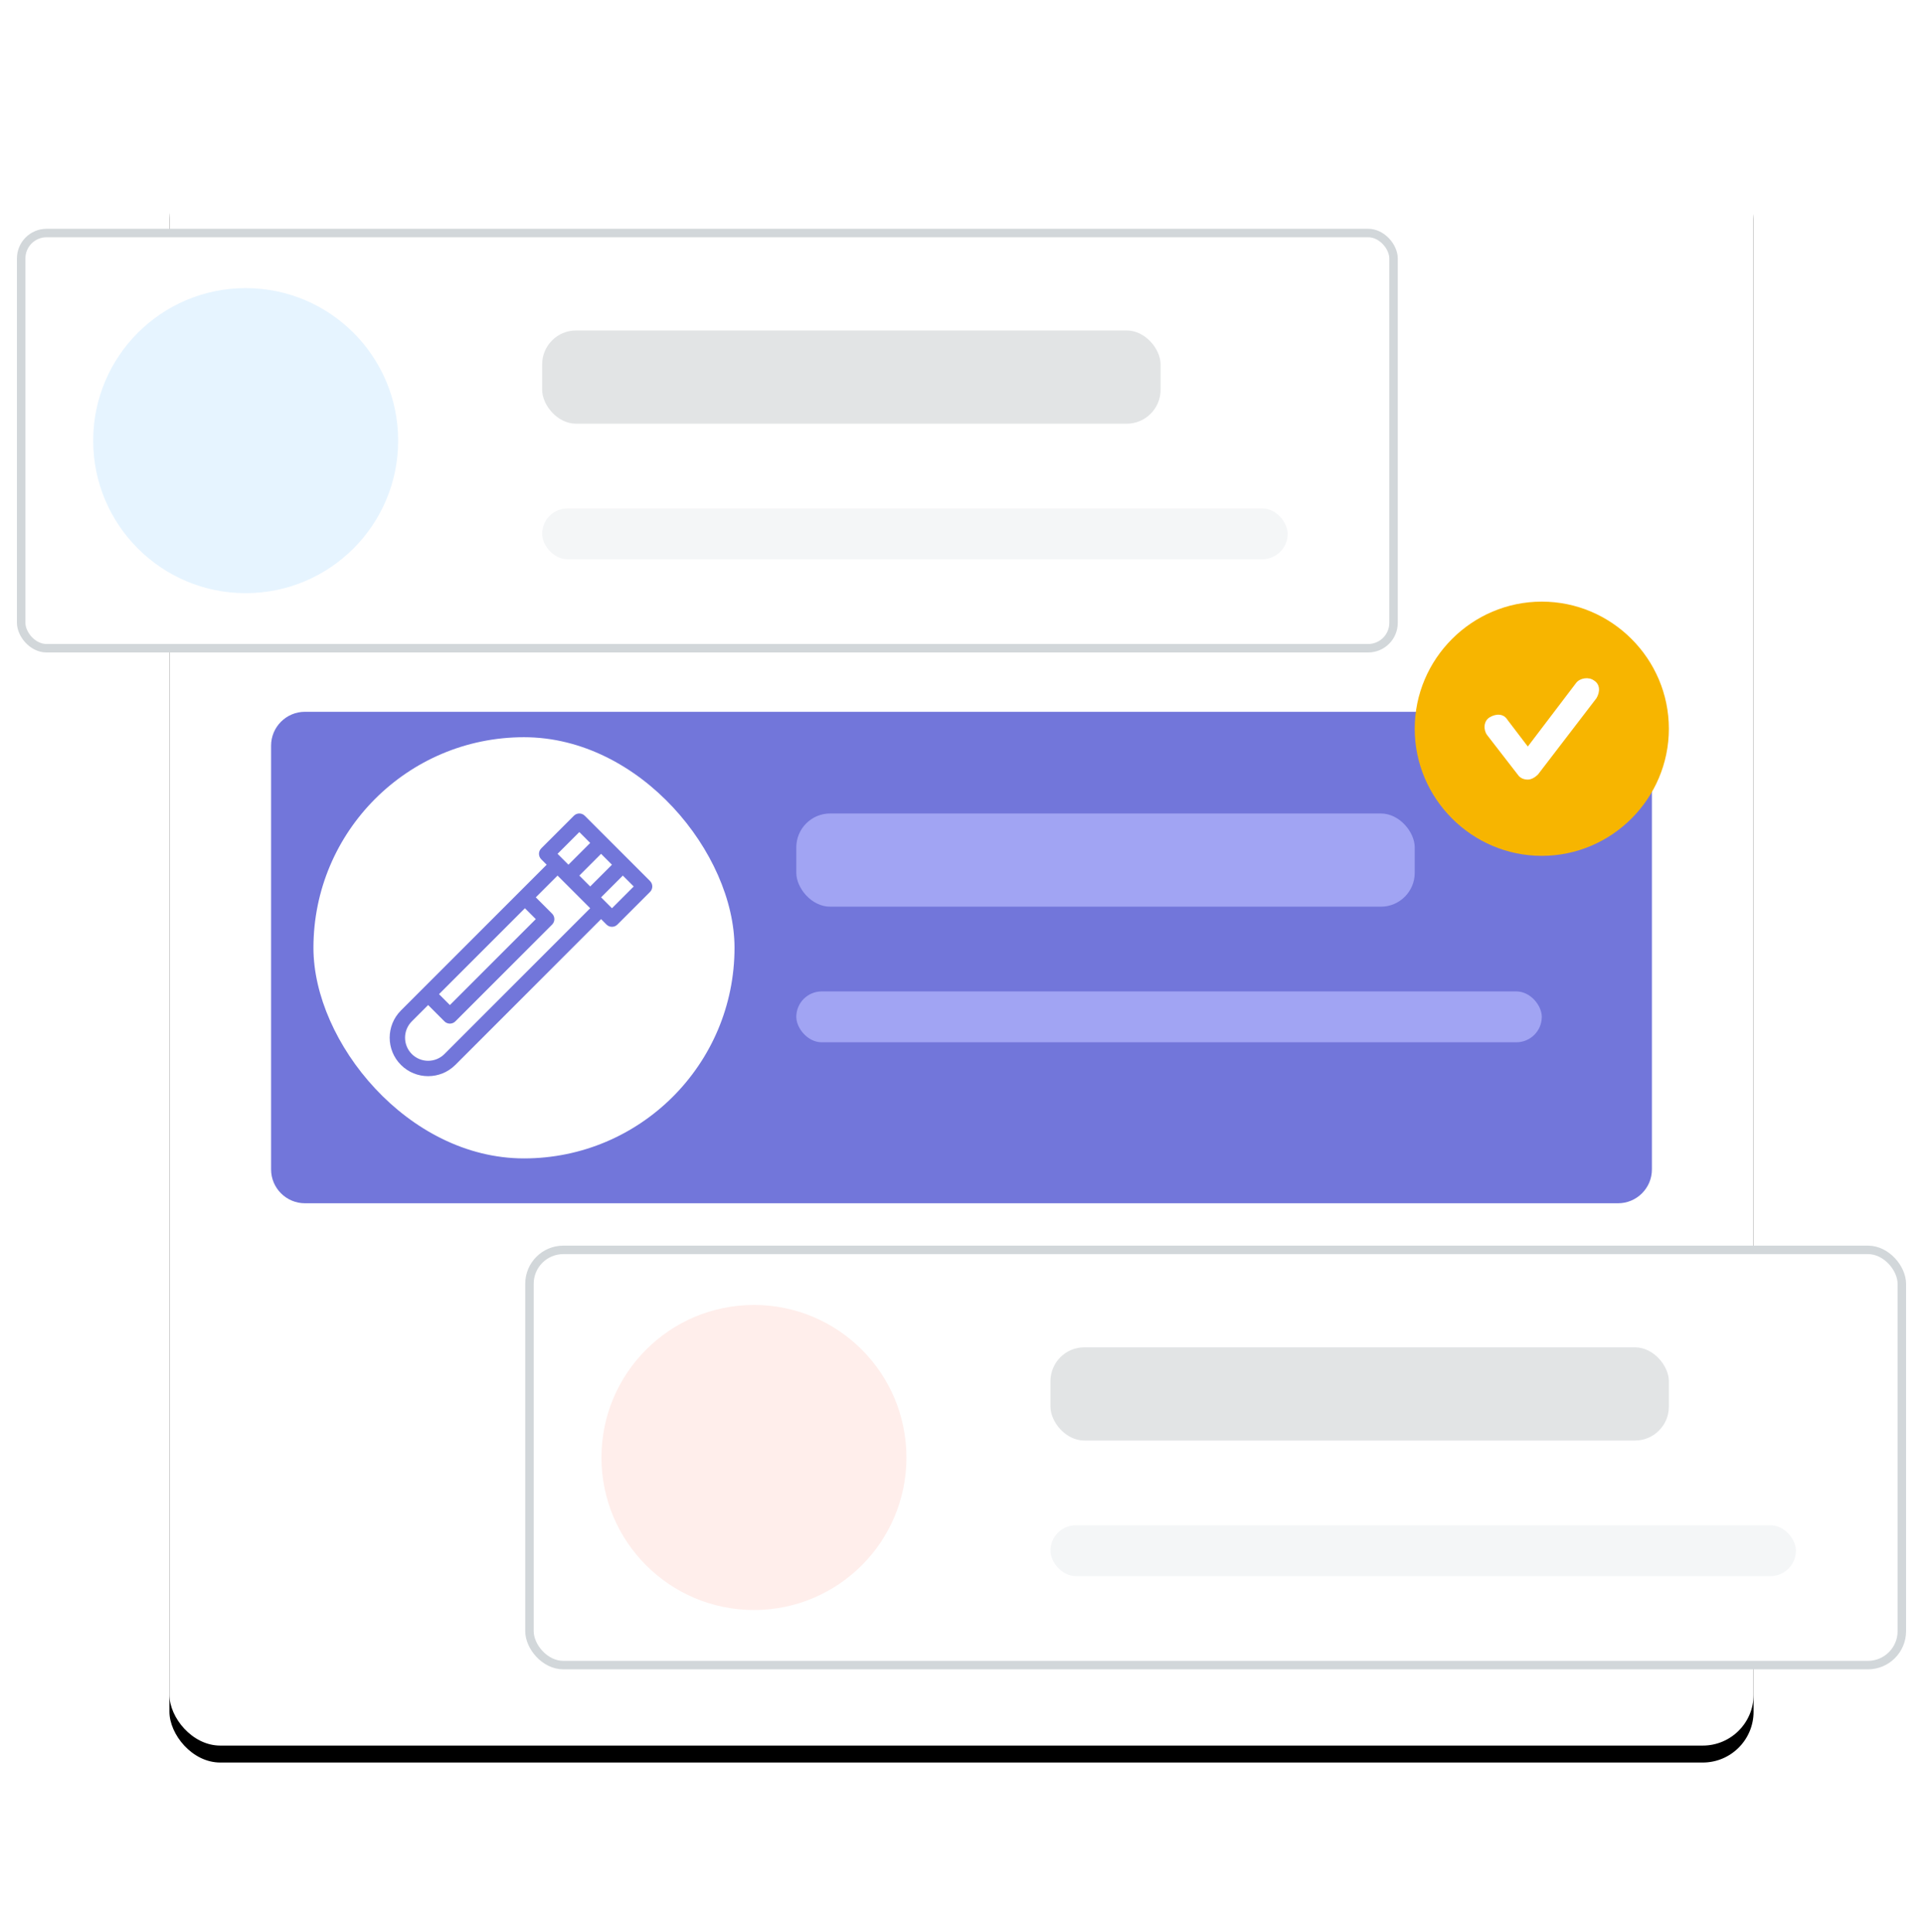
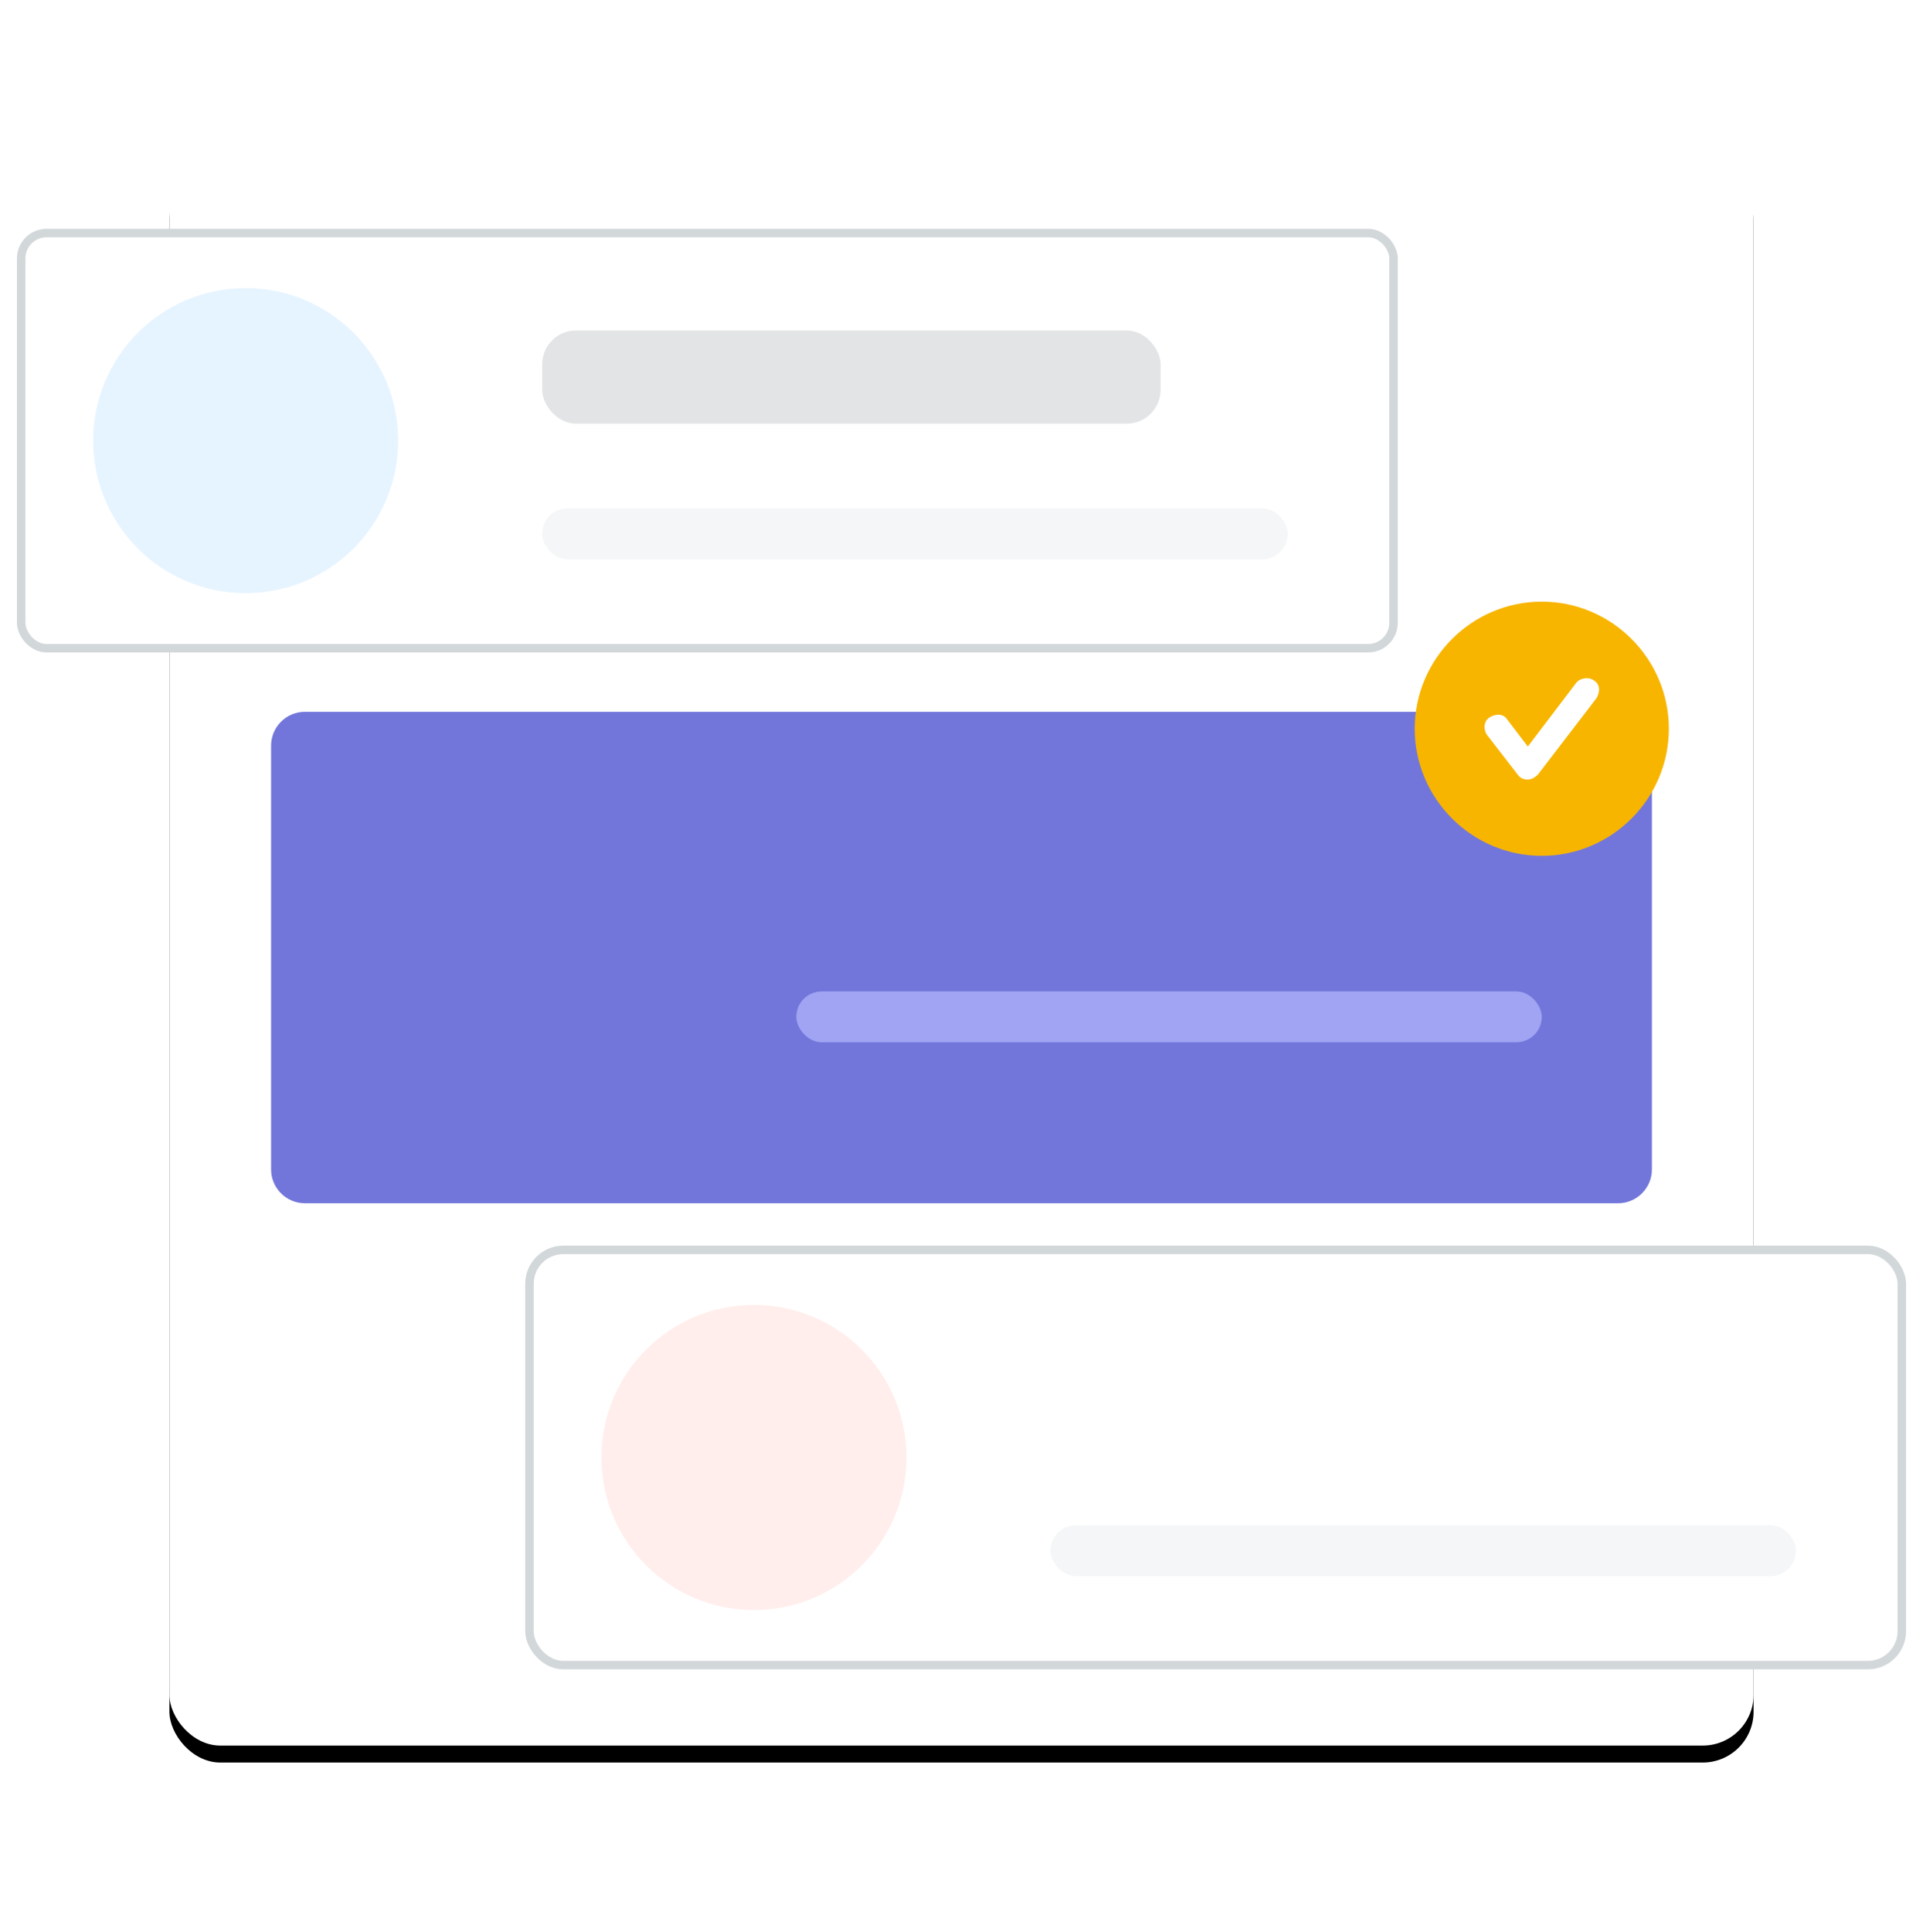
<svg xmlns="http://www.w3.org/2000/svg" xmlns:xlink="http://www.w3.org/1999/xlink" width="227px" height="228px" viewBox="0 0 227 228" version="1.1">
  <title>Group 43</title>
  <defs>
    <rect id="path-1" x="18" y="0" width="187" height="188" rx="6" />
    <filter x="-16.6%" y="-15.4%" width="133.2%" height="133.0%" filterUnits="objectBoundingBox" id="filter-2">
      <feOffset dx="0" dy="2" in="SourceAlpha" result="shadowOffsetOuter1" />
      <feGaussianBlur stdDeviation="10" in="shadowOffsetOuter1" result="shadowBlurOuter1" />
      <feColorMatrix values="0 0 0 0 0   0 0 0 0 0   0 0 0 0 0  0 0 0 0.1 0" type="matrix" in="shadowBlurOuter1" />
    </filter>
    <circle id="path-3" cx="18" cy="18" r="18" />
    <circle id="path-5" cx="18" cy="18" r="18" />
  </defs>
  <g id="Page-1" stroke="none" stroke-width="1" fill="none" fill-rule="evenodd">
    <g id="Lab-Workflow-Management-System" transform="translate(-455, -6365)">
      <g id="Group-41" transform="translate(457, 6383)">
        <g id="Rectangle" fill-rule="nonzero">
          <use fill="black" fill-opacity="1" filter="url(#filter-2)" xlink:href="#path-1" />
          <use fill="#FFFFFF" xlink:href="#path-1" />
        </g>
        <g id="Group-35" transform="translate(0, 9)">
          <rect id="Rectangle" stroke="#D2D7DA" fill="#FFFFFF" x="0.5" y="0.5" width="162" height="49" rx="3" />
          <g id="Clipped" transform="translate(9, 7)">
            <mask id="mask-4" fill="white">
              <use xlink:href="#path-3" />
            </mask>
            <use id="Oval" fill="#E6F4FF" xlink:href="#path-3" />
          </g>
          <g id="Group-34" transform="translate(62, 12)" fill-rule="nonzero" opacity="0.524">
            <rect id="Rectangle" fill="#C7CBCE" x="0" y="0" width="73" height="11" rx="4" />
            <rect id="Rectangle" fill="#EAEDF0" x="0" y="21" width="88" height="6" rx="3" />
          </g>
        </g>
        <g id="Group-35-Copy" transform="translate(60, 129)">
          <rect id="Rectangle" stroke="#D2D7DA" fill="#FFFFFF" x="0.5" y="0.5" width="162" height="49" rx="4" />
          <g id="Clipped" transform="translate(9, 7)">
            <mask id="mask-6" fill="white">
              <use xlink:href="#path-5" />
            </mask>
            <use id="Oval" fill="#FFEEEB" xlink:href="#path-5" />
          </g>
          <g id="Group-34" transform="translate(62, 12)" fill-rule="nonzero" opacity="0.524">
-             <rect id="Rectangle" fill="#C7CBCE" x="0" y="0" width="73" height="11" rx="4" />
            <rect id="Rectangle" fill="#EAEDF0" x="0" y="21" width="88" height="6" rx="3" />
          </g>
        </g>
        <g id="Group-35-Copy-2" transform="translate(30, 66)">
          <path d="M4,0 L159,0 C161.209,-4.05812251e-16 163,1.791 163,4 L163,54 C163,56.209 161.209,58 159,58 L4,58 C1.791,58 3.82325518e-15,56.209 0,54 L0,4 C-2.705415e-16,1.791 1.791,3.07034751e-15 4,0 Z" id="Rectangle" fill="#7276DA" />
          <g id="Group-36" transform="translate(5, 3)" fill-rule="nonzero">
-             <rect id="Rectangle" fill="#FFFFFF" x="0" y="0" width="49.706" height="49.706" rx="24.853" />
            <path d="M32.028,9.266 C31.673,8.911 31.098,8.911 30.744,9.266 L26.89,13.119 C26.536,13.474 26.536,14.049 26.89,14.403 L27.532,15.046 L10.328,32.25 C8.557,34.021 8.557,36.902 10.328,38.672 C12.098,40.442 14.979,40.443 16.75,38.672 L33.954,21.467 L34.596,22.11 C34.951,22.464 35.526,22.464 35.881,22.11 L39.734,18.256 C40.089,17.902 40.089,17.327 39.734,16.972 C39.29,16.528 32.489,9.728 32.028,9.266 Z M31.386,16.33 L33.954,13.761 L35.239,15.046 L32.67,17.614 L31.386,16.33 Z M31.386,11.192 L32.67,12.477 L30.101,15.046 L28.817,13.761 L31.386,11.192 Z M24.964,20.183 L26.248,21.467 L16.107,31.608 L14.823,30.324 L24.964,20.183 Z M15.465,37.388 C14.403,38.45 12.674,38.45 11.612,37.388 C10.55,36.325 10.55,34.597 11.612,33.535 L13.539,31.608 L15.465,33.535 C15.82,33.889 16.395,33.889 16.75,33.535 L28.175,22.11 C28.529,21.755 28.529,21.18 28.175,20.825 L26.248,18.899 L28.817,16.33 C29.303,16.816 32.087,19.601 32.67,20.183 L15.465,37.388 Z M35.239,20.183 C34.808,19.753 34.431,19.376 33.954,18.899 L36.523,16.33 L37.807,17.614 L35.239,20.183 Z" id="Shape" fill="#7276DA" />
          </g>
          <g id="Group-34" transform="translate(62, 12)" fill="#A1A4F3" fill-rule="nonzero">
-             <rect id="Rectangle" x="0" y="0" width="73" height="11" rx="4" />
            <rect id="Rectangle" x="0" y="21" width="88" height="6" rx="3" />
          </g>
        </g>
        <g id="Group-37" transform="translate(165, 53)" fill-rule="nonzero">
          <path d="M15,0 C6.75,0 0,6.75 0,15 C0,23.25 6.75,30 15,30 C23.25,30 30,23.25 30,15 C30,6.75 23.25,0 15,0 Z" id="Path" fill="#F7B500" />
          <path d="M21.45,11.4 L14.55,20.4 C14.25,20.7 13.8,21 13.35,21 C12.9,21 12.45,20.85 12.15,20.4 L8.55,15.75 C8.1,15.15 8.1,14.1 8.85,13.65 C9.6,13.2 10.5,13.2 10.95,13.95 L13.35,17.1 L19.05,9.6 C19.5,9 20.55,8.85 21.15,9.3 C21.9,9.75 21.9,10.65 21.45,11.4 L21.45,11.4 Z" id="Path" fill="#FFFFFF" />
        </g>
      </g>
    </g>
  </g>
</svg>